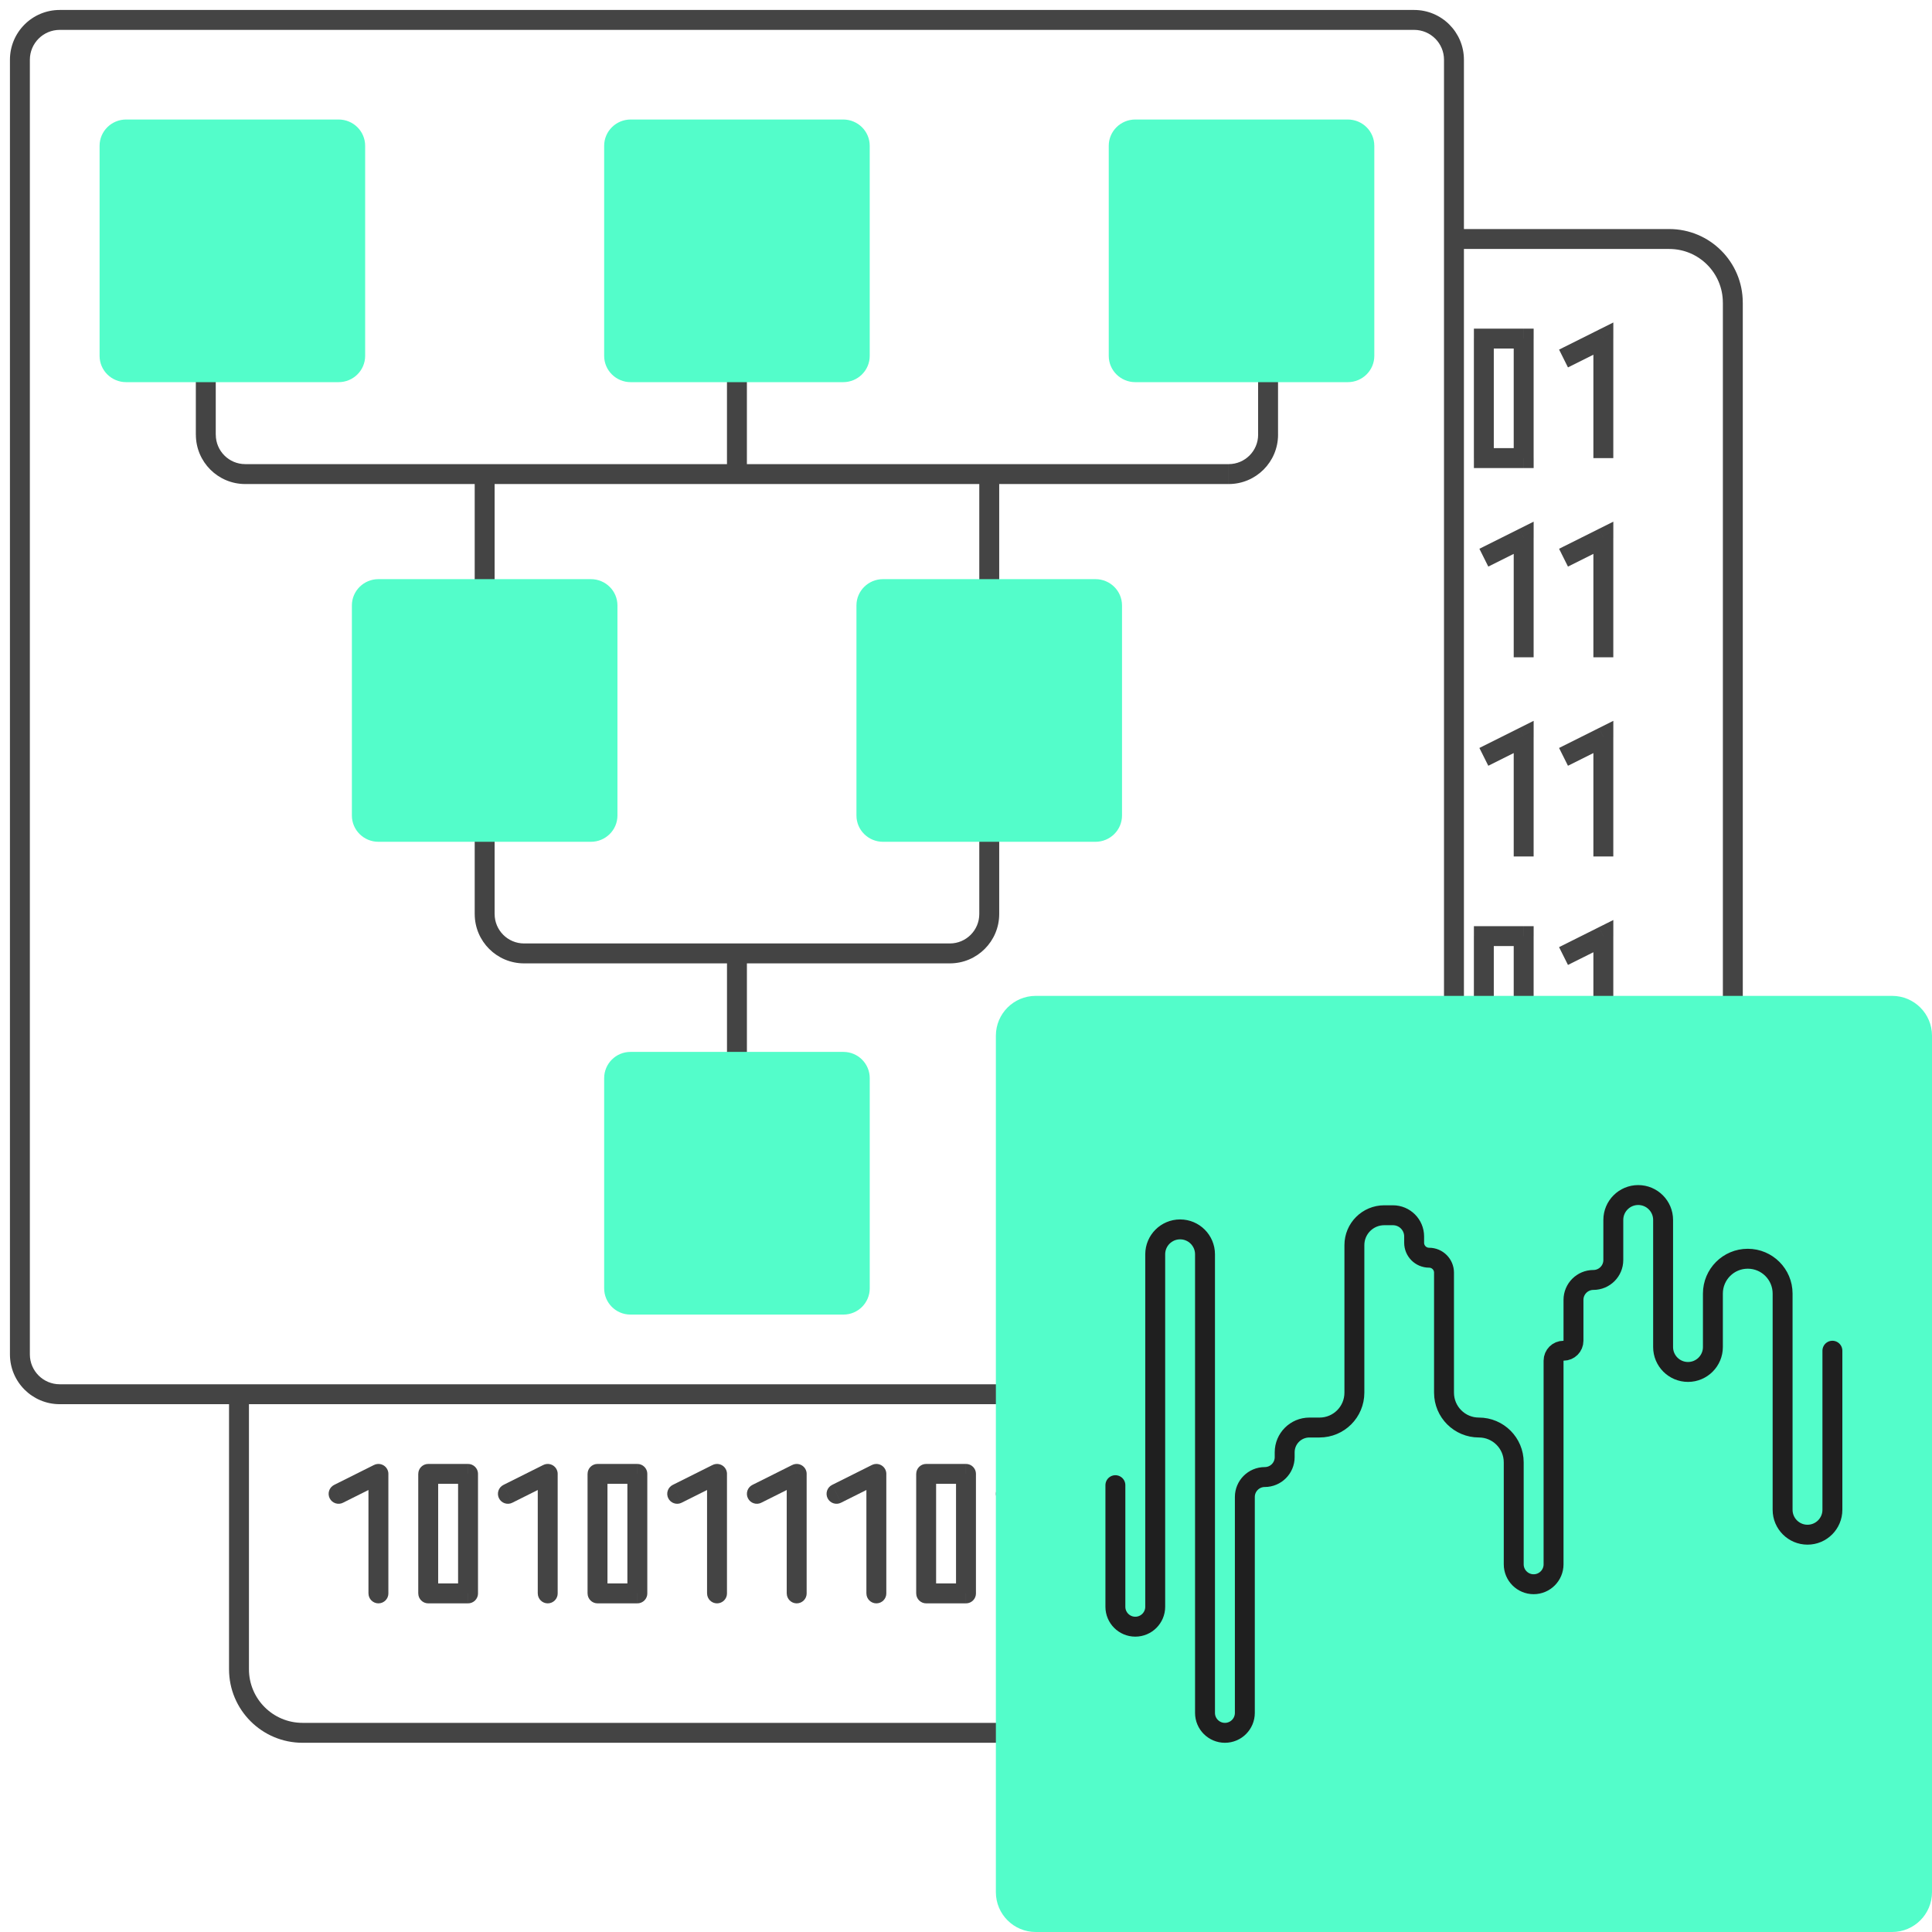
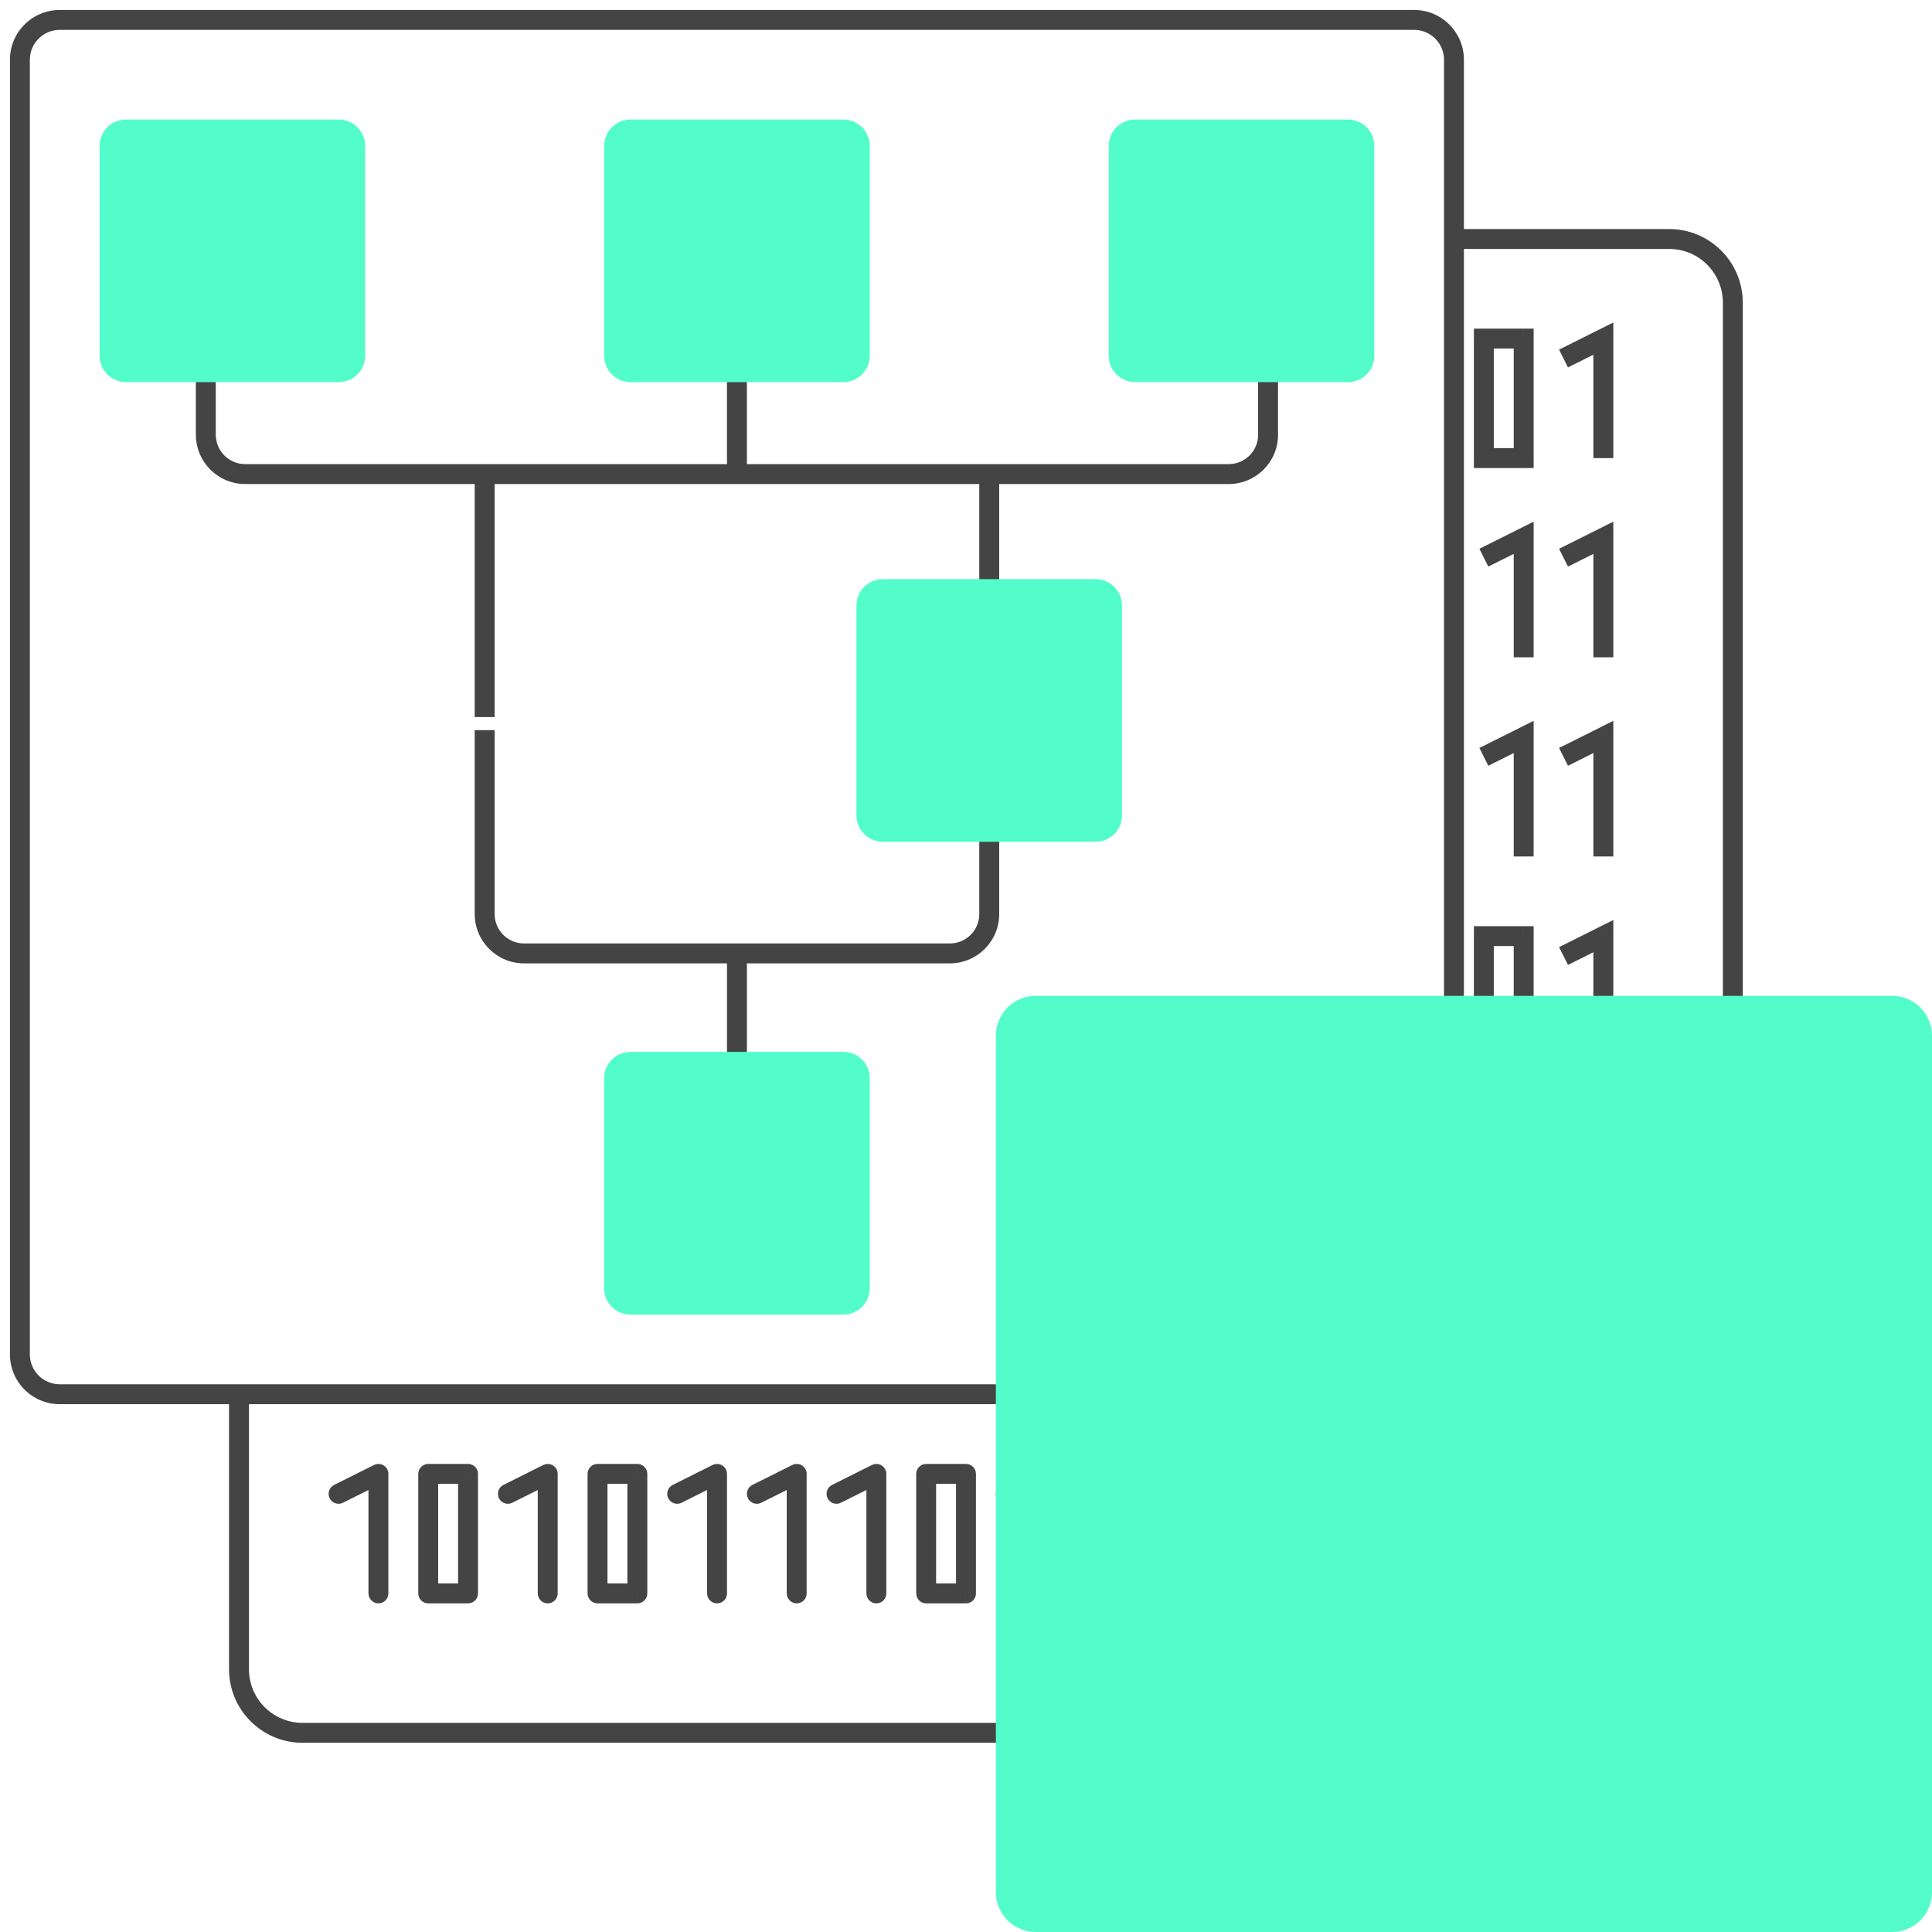
<svg xmlns="http://www.w3.org/2000/svg" fill="none" height="97" viewBox="0 0 97 97" width="97">
  <path d="m41.776 74.553c-.247.123-.347.424-.224.671s.424.347.671.224zm2.224-.553h.5c0-.173-.09-.334-.237-.425s-.332-.099-.486-.022zm-.5 6c0 .276.224.5.5.5s.5-.224.5-.5zm-26.724-5.447c-.247.123-.347.424-.224.671s.424.347.671.224zm2.224-.553h.5c0-.173-.09-.334-.237-.425s-.332-.099-.486-.022zm-.5 6c0 .276.224.5.5.5s.5-.224.5-.5zm6.776-5.447c-.247.123-.347.424-.224.671s.424.347.671.224zm2.224-.553h.5c0-.173-.09-.334-.237-.425s-.332-.099-.486-.022zm-.5 6c0 .276.224.5.5.5s.5-.224.5-.5zm23.276-5.447c-.247.123-.347.424-.224.671s.424.347.671.224zm2.224-.553h.5c0-.173-.09-.334-.237-.425s-.332-.099-.486-.022zm-.5 6c0 .276.224.5.5.5s.5-.224.5-.5zm-18.224-5.447c-.247.123-.347.424-.224.671s.424.347.671.224zm2.224-.553h.5c0-.173-.09-.334-.237-.425s-.332-.099-.486-.022zm-.5 6c0 .276.224.5.5.5s.5-.224.5-.5zm2.276-5.447c-.247.123-.347.424-.224.671s.424.347.671.224zm2.224-.553h.5c0-.173-.09-.334-.237-.425s-.332-.099-.486-.022zm-.5 6c0 .276.224.5.5.5s.5-.224.5-.5zm-18-6v-.5c-.276 0-.5.224-.5.5zm0 6h-.5c0 .276.224.5.5.5zm2 0v.5c.276 0 .5-.224.5-.5zm0-6h.5c0-.276-.224-.5-.5-.5zm23 0v-.5c-.276 0-.5.224-.5.5zm0 6h-.5c0 .276.224.5.5.5zm2 0v.5c.276 0 .5-.224.5-.5zm0-6h.5c0-.276-.224-.5-.5-.5zm-18.5 0v-.5c-.276 0-.5.224-.5.5zm0 6h-.5c0 .276.224.5.5.5zm2 0v.5c.276 0 .5-.224.5-.5zm0-6h.5c0-.276-.224-.5-.5-.5zm48.5-57h.5v-.809l-.724.362zm-6 0v-.5h-.5v.5zm0 6h-.5v.5h.5zm2 0v.5h.5v-.5zm0-6h.5v-.5h-.5zm4 10h.5v-.809l-.724.362zm-4 0h.5v-.809l-.724.362zm4 10h.5v-.809l-.724.362zm-4 0h.5v-.809l-.724.362zm4 10h.5v-.809l-.724.362zm-6 0v-.5h-.5v.5zm0 6h-.5v.5h.5zm2 0v.5h.5v-.5zm0-6h.5v-.5h-.5zm10-31.808v68.617h1v-68.617zm-2.692 71.308h-68.617v1h68.617zm-68.617 0c-1.486 0-2.692-1.205-2.692-2.692h-1c0 2.039 1.653 3.692 3.692 3.692zm71.308-2.692c0 1.486-1.205 2.692-2.692 2.692v1c2.039 0 3.692-1.653 3.692-3.692zm-2.692-71.308c1.486 0 2.692 1.205 2.692 2.692h1c0-2.039-1.653-3.692-3.692-3.692zm-71.308 71.308v-13.809h-1v13.809zm61-71.308h10.309v-1h-10.309zm-31.276 62.947 2-1-.447-.894-2 1zm1.276-1.447v6h1v-6zm-26.276 1.447 2-1-.447-.894-2 1zm1.276-1.447v6h1v-6zm7.224 1.447 2-1-.447-.894-2 1zm1.276-1.447v6h1v-6zm23.724 1.447 2-1-.447-.894-2 1zm1.276-1.447v6h1v-6zm-17.776 1.447 2-1-.447-.894-2 1zm1.276-1.447v6h1v-6zm2.724 1.447 2-1-.447-.894-2 1zm1.276-1.447v6h1v-6zm-18.5 0v6h1v-6zm.5 6.5h2v-1h-2zm2.5-.5v-6h-1v6zm-.5-6.5h-2v1h2zm22.5.5v6h1v-6zm.5 6.5h2v-1h-2zm2.5-.5v-6h-1v6zm-.5-6.5h-2v1h2zm-19 .5v6h1v-6zm.5 6.5h2v-1h-2zm2.5-.5v-6h-1v6zm-.5-6.5h-2v1h2zm46.724-55.053 2-1-.447-.894-2 1zm1.276-1.447v6h1v-6zm-6 0v6h1v-6zm.5 6.5h2v-1h-2zm2.5-.5v-6h-1v6zm-.5-6.5h-2v1h2zm2.224 11.947 2-1-.447-.894-2 1zm1.276-1.447v6h1v-6zm-5.276 1.447 2-1-.447-.894-2 1zm1.276-1.447v6h1v-6zm2.724 11.447 2-1-.447-.894-2 1zm1.276-1.447v6h1v-6zm-5.276 1.447 2-1-.447-.894-2 1zm1.276-1.447v6h1v-6zm2.724 11.447 2-1-.447-.894-2 1zm1.276-1.447v6h1v-6zm-6 0v6h1v-6zm.5 6.5h2v-1h-2zm2.5-.5v-6h-1v6zm-.5-6.5h-2v1h2zm-75-43.5c0-.828.672-1.5 1.5-1.5v-1c-1.381 0-2.5 1.119-2.5 2.5zm1.5-1.5h68v-1h-68zm68 0c.828 0 1.5.672 1.5 1.5h1c0-1.381-1.119-2.5-2.5-2.5zm1.5 1.5v65h1v-65zm0 65c0 .828-.672 1.5-1.5 1.5v1c1.381 0 2.5-1.119 2.5-2.5zm-1.5 1.5h-68v1h68zm-68 0c-.828 0-1.5-.672-1.5-1.5h-1c0 1.381 1.119 2.5 2.5 2.5zm-1.5-1.5v-65h-1v65zm8.333-55.407v9.231h1v-9.231zm2.478 11.709h12.022v-1h-12.022zm12.022 0h12.667v-1h-12.667zm13.167-.5v-11.868h-1v11.868zm-.5.5h12.667v-1h-12.667zm12.667 0h12.022v-1h-12.022zm14.5-2.478v-9.89h-1v9.89zm-40.333 1.978v12.198h1v-12.198zm0 12.857v9.231h1v-9.231zm2.478 11.709h10.689v-1h-10.689zm10.689 0h10.689v-1h-10.689zm-.5-.5v6.923h1v-6.923zm11.189.5c1.369 0 2.478-1.109 2.478-2.478h-1c0 .816-.662 1.478-1.478 1.478zm14-24.066c1.369 0 2.478-1.109 2.478-2.478h-1c0 .816-.662 1.478-1.478 1.478zm-37.855 21.588c0 1.369 1.109 2.478 2.478 2.478v-1c-.816 0-1.478-.662-1.478-1.478zm-14-24.066c0 1.369 1.109 2.478 2.478 2.478v-1c-.816 0-1.478-.662-1.478-1.478zm40.333 24.066v-22.088h-1v22.088z" fill="#444" />
  <g fill="#53fdca">
    <path d="m55.667 7.319c0-.728.597-1.319 1.333-1.319h10.667c.736 0 1.333.59 1.333 1.319v10.549c0 .728-.597 1.319-1.333 1.319h-10.667c-.736 0-1.333-.59-1.333-1.319z" />
    <path d="m5 7.319c0-.728.597-1.319 1.333-1.319h10.667c.736 0 1.333.59 1.333 1.319v10.549c0 .728-.597 1.319-1.333 1.319h-10.667c-.736 0-1.333-.59-1.333-1.319z" />
    <path d="m30.333 7.319c0-.728.597-1.319 1.333-1.319h10.667c.736 0 1.333.59 1.333 1.319v10.549c0 .728-.597 1.319-1.333 1.319h-10.667c-.736 0-1.333-.59-1.333-1.319z" />
    <path d="m30.333 54.132c0-.728.59-1.319 1.319-1.319h10.696c.728 0 1.319.59 1.319 1.319v10.55c0 .728-.59 1.319-1.319 1.319h-10.696c-.728 0-1.319-.59-1.319-1.319z" />
-     <path d="m17.667 30.396c0-.728.597-1.319 1.333-1.319h10.667c.736 0 1.333.59 1.333 1.319v10.549c0 .728-.597 1.319-1.333 1.319h-10.667c-.736 0-1.333-.59-1.333-1.319z" />
-     <path d="m43 30.396c0-.728.597-1.319 1.333-1.319h10.667c.736 0 1.333.59 1.333 1.319v10.549c0 .728-.597 1.319-1.333 1.319h-10.667c-.736 0-1.333-.59-1.333-1.319z" />
+     <path d="m43 30.396c0-.728.597-1.319 1.333-1.319h10.667c.736 0 1.333.59 1.333 1.319v10.549c0 .728-.597 1.319-1.333 1.319h-10.667c-.736 0-1.333-.59-1.333-1.319" />
    <path d="m50 52c0-1.105.895-2 2-2h43c1.105 0 2 .895 2 2v43c0 1.105-.895 2-2 2h-43c-1.105 0-2-.895-2-2z" />
  </g>
-   <path d="m56 74.566v6.105c0 .552.448 1 1 1s1-.448 1-1v-17.697c0-.69.56-1.25 1.25-1.25s1.25.56 1.25 1.25v23.026c0 .552.448 1 1 1s1-.448 1-1v-10.842c0-.552.448-1 1-1s1-.448 1-1v-.243c0-.687.557-1.243 1.243-1.243h.507c.967 0 1.75-.783 1.75-1.75v-7.408c0-.829.672-1.5 1.5-1.5h.434c.589 0 1.066.477 1.066 1.066v.316c0 .414.336.75.75.75s.75.336.75.75v6.026c0 .967.783 1.75 1.75 1.75s1.75.783 1.75 1.75v5.118c0 .552.448 1 1 1s1-.448 1-1v-10.224c0-.276.224-.5.5-.5s.5-.224.5-.5v-2.053c0-.552.448-1 1-1s1-.448 1-1v-2.013c0-.69.56-1.25 1.25-1.25s1.25.56 1.25 1.25v6.382c0 .69.56 1.25 1.25 1.25s1.25-.56 1.25-1.25v-2.684c0-.967.783-1.75 1.75-1.75s1.75.783 1.75 1.75v10.855c0 .69.56 1.25 1.25 1.25s1.25-.56 1.25-1.25v-7.987" stroke="#1f1f1f" stroke-linecap="round" stroke-linejoin="round" />
</svg>